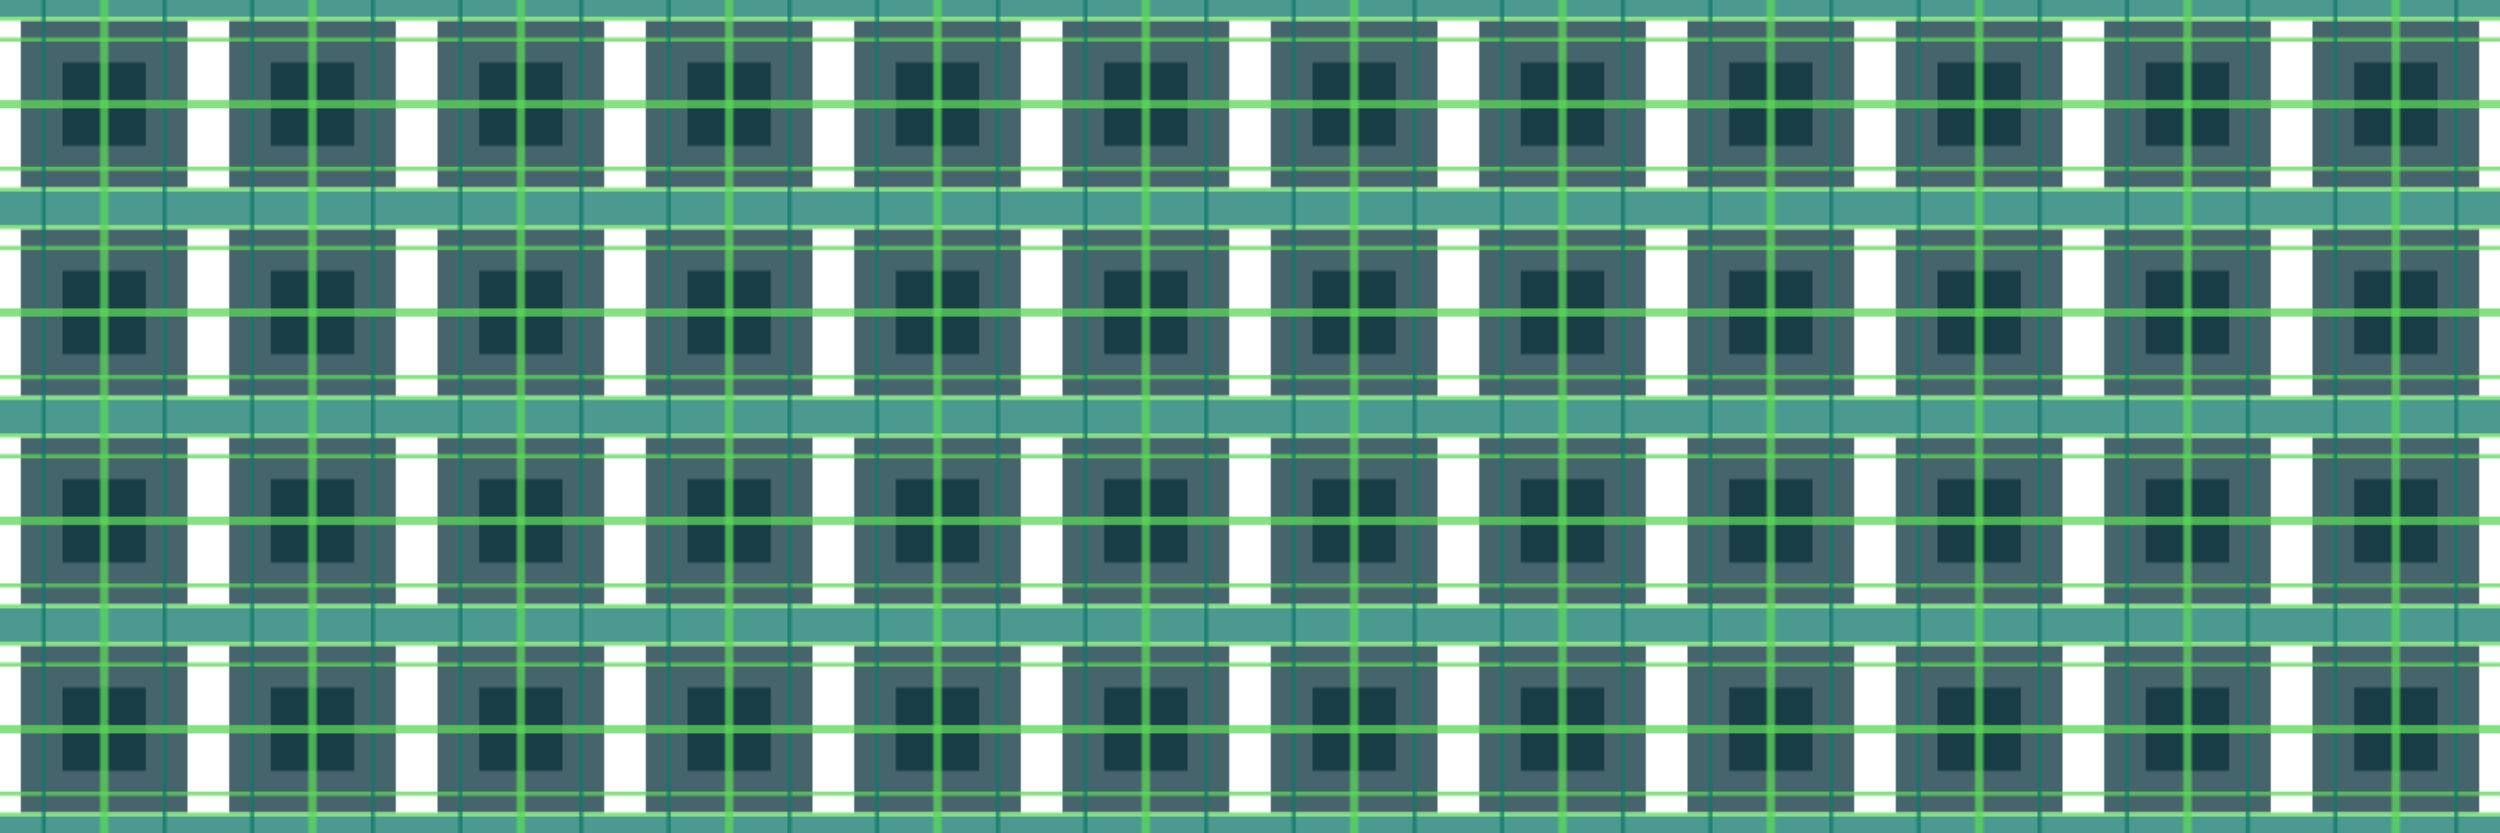
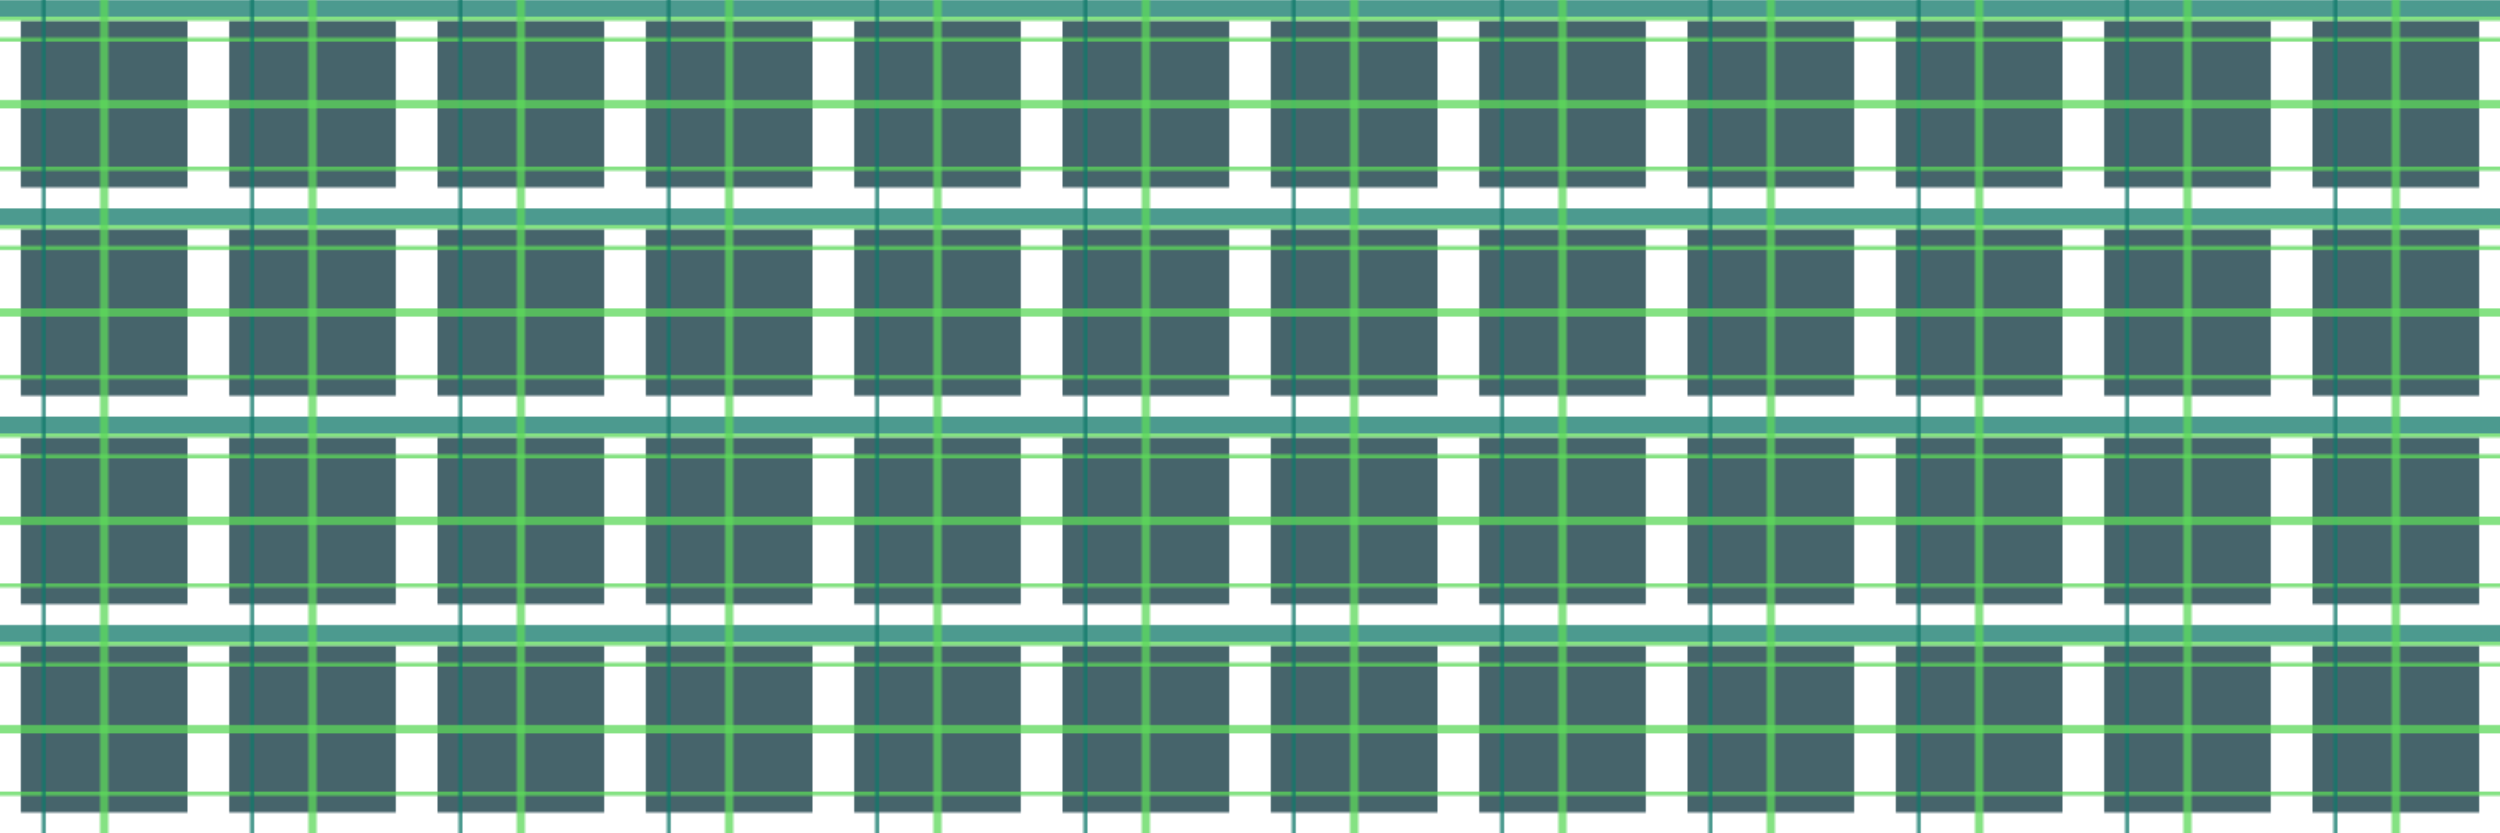
<svg xmlns="http://www.w3.org/2000/svg" width="1500" height="500" version="1.1" style="position: relative; background: #1A5653;" class="c0">
  <style>.c0{--b: #1A5653; --s: #107869; --a: #5CD85A; --m: #08313A;}</style>
  <defs>
    <pattern id="p0" x="-12.5" y="0" width="125" height="125" patternUnits="userSpaceOnUse" stroke-width="4" fill-opacity="0.75">
      <rect x="25" y="12.5" height="100" width="100" fill="#08313A" />
-       <rect x="50" y="37.5" height="50" width="50" fill="#08313A" />
      <rect x="0" y="0" height="10" width="150" fill="#107869" />
-       <rect x="0" y="115" height="10" width="150" fill="#107869" />
      <rect x="0" y="10" height="2.5" width="125" fill="#5CD85A" />
-       <rect x="0" y="112.5" height="2.5" width="125" fill="#5CD85A" />
      <rect x="0" y="22.5" height="2.5" width="125" fill="#5CD85A" />
      <rect x="0" y="100" height="2.5" width="125" fill="#5CD85A" />
      <rect x="37.5" y="0" height="125" width="2.5" fill="#107869" />
-       <rect x="110" y="0" height="125" width="2.5" fill="#107869" />
      <rect x="0" y="60" height="5" width="375" fill="#5CD85A" />
      <rect x="72.5" y="0" height="375" width="5" fill="#5CD85A" />
    </pattern>
    <filter id="f0">
      <feTurbulence type="fractalNoise" baseFrequency="0.069, .042" numOctaves="5" seed="254" result="r1" />
      <feDisplacementMap in2="r1" result="r2" in="SourceGraphic" scale="10" xChannelSelector="A" yChannelSelector="B" />
      <feGaussianBlur stdDeviation="0.0" in="r2" result="r3" />
    </filter>
  </defs>
  <rect height="500" width="1500" filter="url(#f0)" fill="url(#p0)" />
</svg>